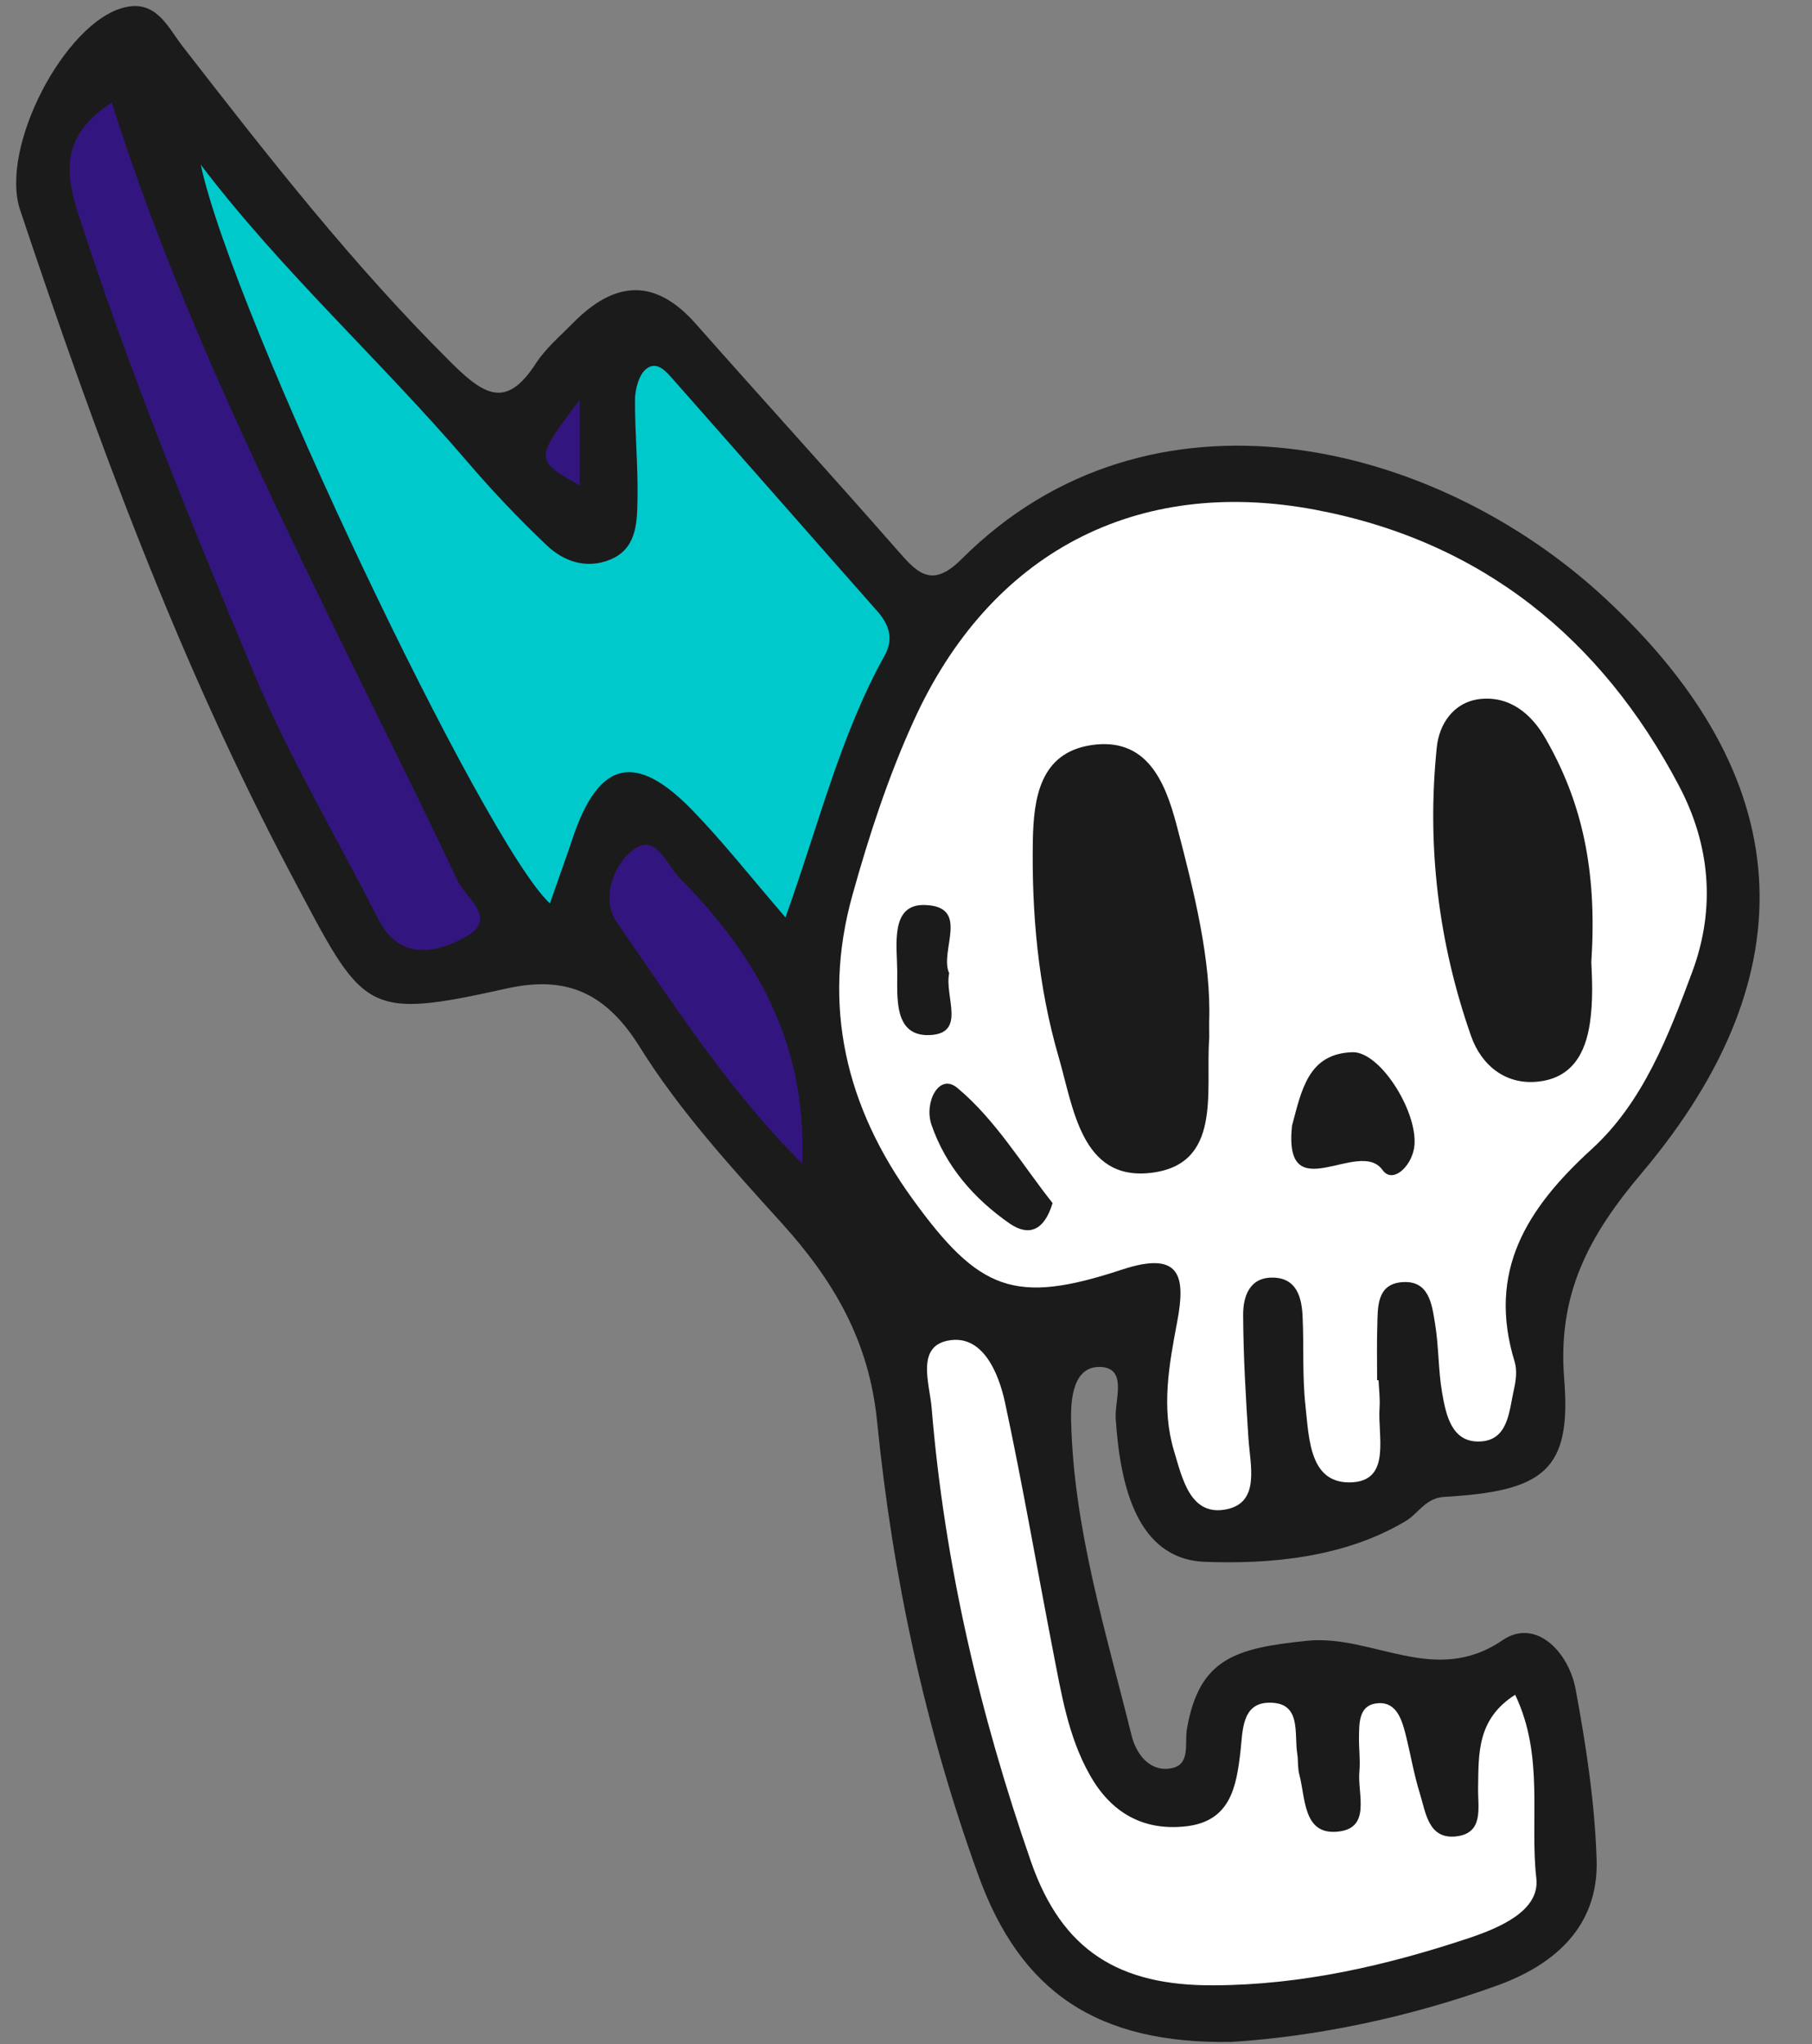
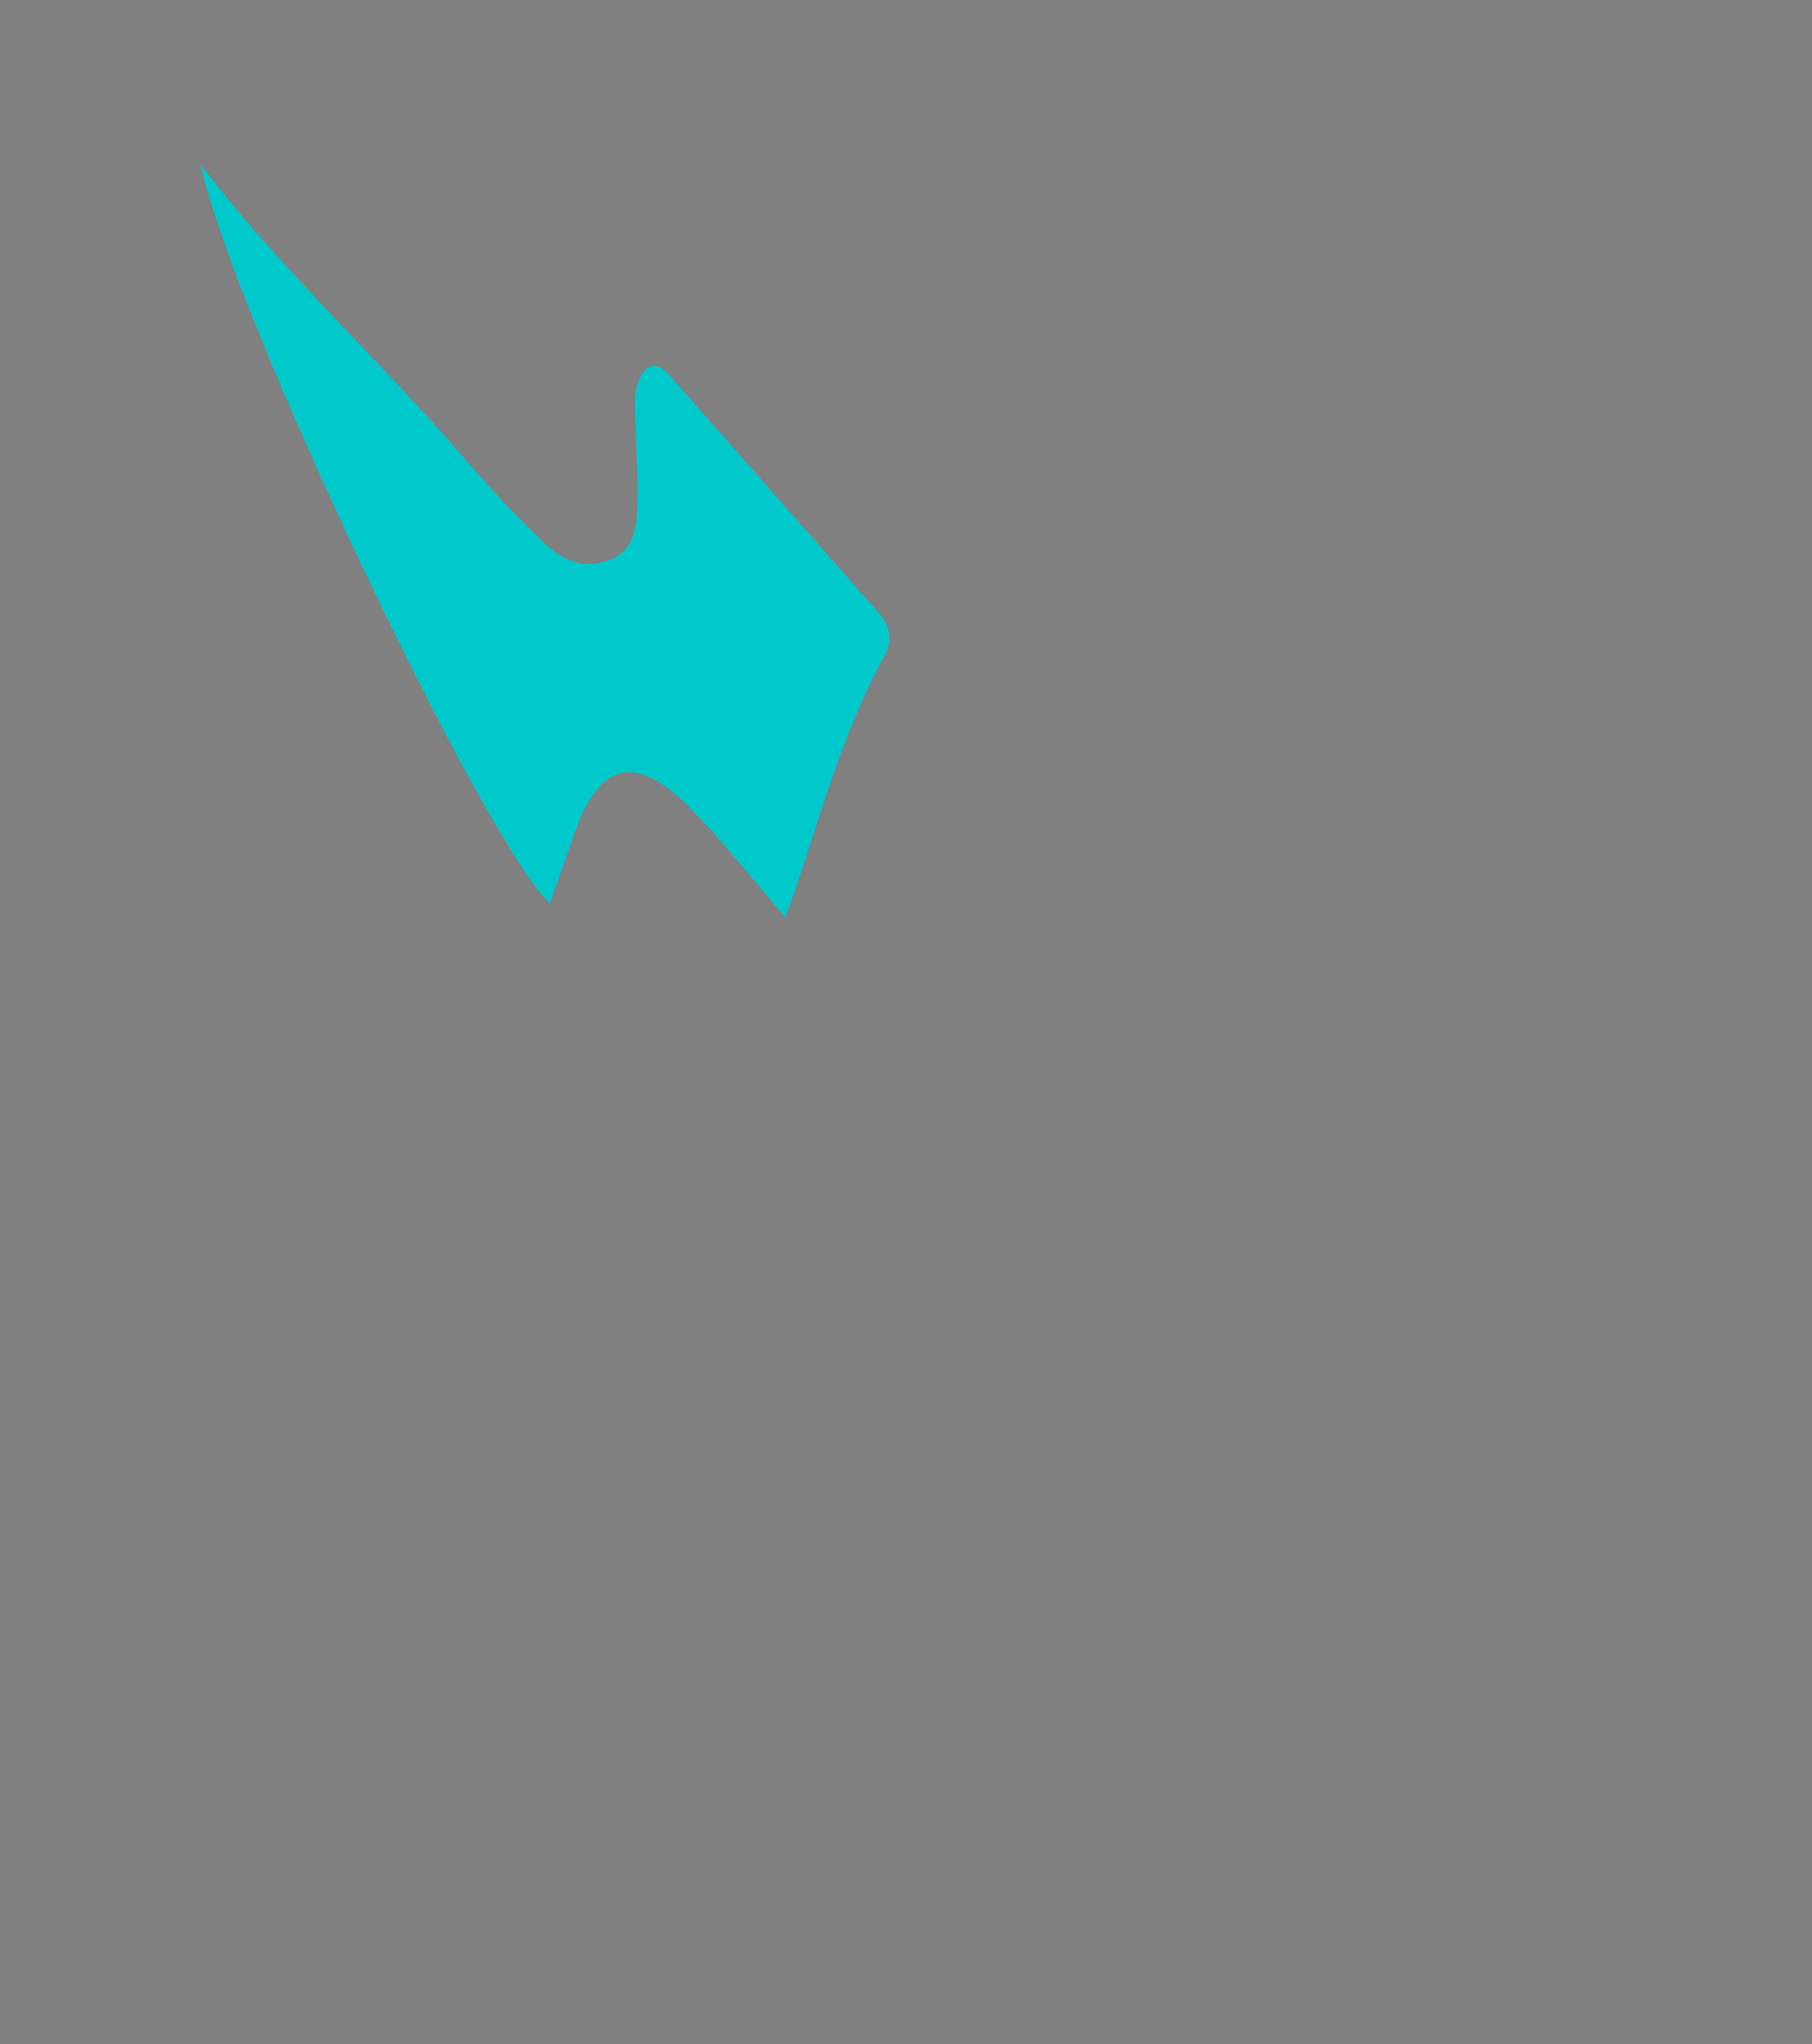
<svg xmlns="http://www.w3.org/2000/svg" fill="#000000" height="100.4" preserveAspectRatio="xMidYMid meet" version="1" viewBox="-0.8 -0.3 89.0 100.4" width="89" zoomAndPan="magnify">
  <rect x="-0.8" y="-0.3" width="89.0" height="100.4" fill="#808080" stroke="none" />
  <g>
    <g id="change1_1">
-       <path d="M79.84,57.31c-2.6,3.08-4.15,5.93-3.81,10.14c0.36,4.48-1.02,5.49-5.88,5.77 c-0.94,0.05-1.27,0.81-1.91,1.19c-3.03,1.81-6.7,2.12-9.86,2c-3.37-0.13-4.17-3.82-4.38-7.04c-0.06-0.9,0.6-2.47-0.74-2.53 c-1.32-0.06-1.48,1.51-1.45,2.63c0.12,5.32,1.71,10.37,2.97,15.47c0.21,0.86,0.85,1.78,1.89,1.62c1.04-0.15,0.7-1.22,0.83-1.95 c0.6-3.45,2.38-3.96,5.88-4.32c3.23-0.34,6.27,2.26,9.62-0.03c1.61-1.1,3.24,0.54,3.59,2.41c0.51,2.75,0.94,5.55,1.03,8.34 c0.12,3.26-2.01,5.16-4.83,6.19c-4.45,1.62-9.07,2.54-13.11,2.79c-6.61,0.11-10.36-2.47-12.43-8.19 c-2.61-7.21-4.21-14.68-4.97-22.28c-0.39-3.96-2.13-6.92-4.68-9.74c-2.48-2.74-5.02-5.52-6.96-8.63c-1.68-2.7-3.62-3.55-6.55-2.9 c-7.06,1.57-7.01,1.15-10.56-5.54C8,32.27,3.93,21.21,0.19,10.02c-1.03-3.07,2.19-9.22,5.1-9.95c1.57-0.4,2.14,0.94,2.86,1.88 c4.2,5.41,8.4,10.8,13.29,15.64c1.65,1.63,2.69,2.1,4.08-0.04c0.48-0.74,1.19-1.34,1.82-1.98c2.02-2.06,4.01-2.26,6.03,0.03 c3.27,3.7,6.6,7.35,9.86,11.07c0.98,1.12,1.7,1.99,3.19,0.5c9.25-9.26,23.25-5.85,31.6,1.9C87.48,37.83,88.15,47.46,79.84,57.31z" fill="#1b1b1b" />
-     </g>
+       </g>
    <g id="change2_1">
      <path d="M27.32,40.89c-0.35,1.04-0.72,2.06-1.11,3.18C23.05,41.19,10.64,15.18,9.06,7.79 c3.96,5.21,8.82,9.6,13.07,14.56c1.23,1.44,2.55,2.83,3.92,4.13c0.84,0.8,1.95,1.18,3.11,0.71c1.27-0.51,1.33-1.74,1.35-2.85 c0.04-1.68-0.13-3.36-0.12-5.03c0.01-0.51,0.19-1.2,0.55-1.49c0.54-0.43,1.01,0.16,1.36,0.56c3.34,3.78,6.66,7.57,10,11.35 c0.57,0.65,0.8,1.35,0.36,2.15c-2.19,3.93-3.24,8.31-4.88,12.88c-1.65-1.91-3.02-3.66-4.55-5.24C30.41,36.6,28.6,37.05,27.32,40.89 z" fill="#00c9cc" />
    </g>
    <g id="change3_1">
-       <path d="M81.67,38.3c-3.82-7.26-9.71-12.02-17.85-13.56c-8.84-1.67-16,2.13-19.74,10.36 c-1.25,2.74-2.2,5.65-3.01,8.56c-1.52,5.43-0.32,10.42,2.96,14.94c3.26,4.5,5,5.2,10.27,3.46c2.91-0.96,3.14,0.34,2.72,2.56 c-0.4,2.11-0.79,4.22-0.16,6.33c0.41,1.35,0.8,3.28,2.63,2.87c1.6-0.36,1.12-2.14,1.03-3.47c-0.13-2.01-0.25-4.03-0.26-6.04 c-0.01-0.93,0.31-1.89,1.48-1.86c1.15,0.03,1.4,0.97,1.44,1.92c0.07,1.46-0.02,2.93,0.14,4.37c0.18,1.62,0.19,3.92,2.35,3.76 c1.86-0.14,1.19-2.3,1.29-3.67c0.03-0.44-0.03-0.9-0.05-1.34c-0.02,0-0.05,0-0.07,0c0-0.9-0.02-1.8,0.01-2.69 c0.02-0.9-0.02-1.99,1.15-2.12c1.4-0.15,1.53,1.08,1.69,2.06c0.18,1.1,0.15,2.24,0.34,3.35c0.19,1.11,0.47,2.46,1.85,2.41 c1.41-0.05,1.44-1.49,1.68-2.56c0.1-0.43,0.16-0.93,0.04-1.34c-1.37-4.45,0.58-7.54,3.78-10.46c2.51-2.29,3.76-5.53,4.94-8.71 C83.49,44.28,83.18,41.16,81.67,38.3z M43.27,47.4c-0.01-1.25-0.36-3.29,1.33-3.25c2.3,0.05,0.72,2.27,1.22,3.35 c-0.24,1.15,0.88,2.99-1,3.04C43.08,50.58,43.28,48.66,43.27,47.4z M48.8,59.8c-1.76-1.22-3.15-2.82-3.85-4.86 c-0.37-1.09,0.37-2.57,1.28-1.8c1.88,1.57,3.2,3.8,4.67,5.65C50.48,60.18,49.71,60.42,48.8,59.8z M58.59,50.75 c-0.18,2.58,0.65,6.17-2.9,6.56c-3.39,0.37-3.77-3.22-4.5-5.72c-1-3.45-1.32-7.02-1.26-10.61c0.04-2.08,0.35-4.29,2.85-4.68 c2.74-0.42,3.64,1.78,4.2,3.88c0.88,3.34,1.72,6.72,1.61,9.71C58.59,50.53,58.6,50.64,58.59,50.75z M68.65,56.12 c-0.17,0.92-1.06,1.72-1.54,1.05c-1.15-1.62-4.89,2.02-4.45-2.18c0.47-1.76,0.8-3.55,2.98-3.61C67.05,51.36,68.95,54.5,68.65,56.12 z M77.33,49.64c-0.16,1.51-0.73,2.93-2.47,3.17c-1.68,0.24-2.9-0.79-3.4-2.21c-1.61-4.58-2.19-9.35-1.69-14.19 c0.11-1.12,0.8-2.2,2.07-2.37c1.5-0.19,2.58,0.72,3.27,1.93c1.77,3.08,2.55,6.42,2.25,10.97C77.36,47.19,77.47,48.43,77.33,49.64z M50.92,80.78c0.41,2.09,0.74,4.21,1.81,6.1c1.04,1.85,2.62,2.76,4.73,2.52c2.18-0.25,2.47-1.94,2.67-3.7 c0.11-0.97,0.06-2.33,1.36-2.37c1.67-0.05,1.26,1.5,1.43,2.53c0.05,0.33,0.01,0.68,0.1,1c0.3,1.14,0.19,2.9,1.78,2.81 c1.81-0.1,1.06-1.85,1.17-2.97c0.05-0.55-0.03-1.12-0.02-1.68c0.01-0.68-0.01-1.51,0.8-1.65c0.99-0.16,1.28,0.7,1.48,1.48 c0.25,0.98,0.41,1.98,0.71,2.94c0.29,0.93,0.41,2.23,1.74,2.11c1.43-0.14,1.1-1.42,1.12-2.4c0.03-1.65-0.07-3.36,1.82-4.56 c1.44,3.01,0.71,6.11,1.04,9.02c0.18,1.59-1.8,2.42-3.31,2.93c-4.06,1.35-8.2,2.3-12.52,2.32c-4.68,0.03-7.47-1.71-8.99-6.07 c-2.51-7.22-4.25-14.64-4.88-22.28c-0.1-1.22-0.82-3.13,0.96-3.34c1.58-0.19,2.33,1.63,2.64,3.05 C49.43,72.62,50.13,76.71,50.92,80.78z" fill="#ffffff" />
-     </g>
+       </g>
    <g id="change4_1">
-       <path d="M21.67,42.95c0.39,0.83,2.03,1.87,0.41,2.76c-1.46,0.81-3.25,1.22-4.32-0.9c-2.03-4-4.34-7.88-6.07-12 c-3.12-7.44-6.17-14.92-8.65-22.62C2.36,8.09,2.25,6.31,4.69,4.74c2.88,9.1,6.89,17.47,10.94,25.81 C17.64,34.69,19.72,38.79,21.67,42.95z M30.37,41.39c-1.06,0.74-1.66,2.47-0.88,3.6c2.83,4.08,5.52,8.29,9.11,11.86 c0.25-5.95-2.3-10.26-6.01-14.02C31.95,42.19,31.43,40.65,30.37,41.39z M27.67,23.54c0-1.2,0-2.37,0-4.2 C25.45,22.28,25.45,22.28,27.67,23.54z" fill="#33157f" />
-     </g>
+       </g>
  </g>
</svg>